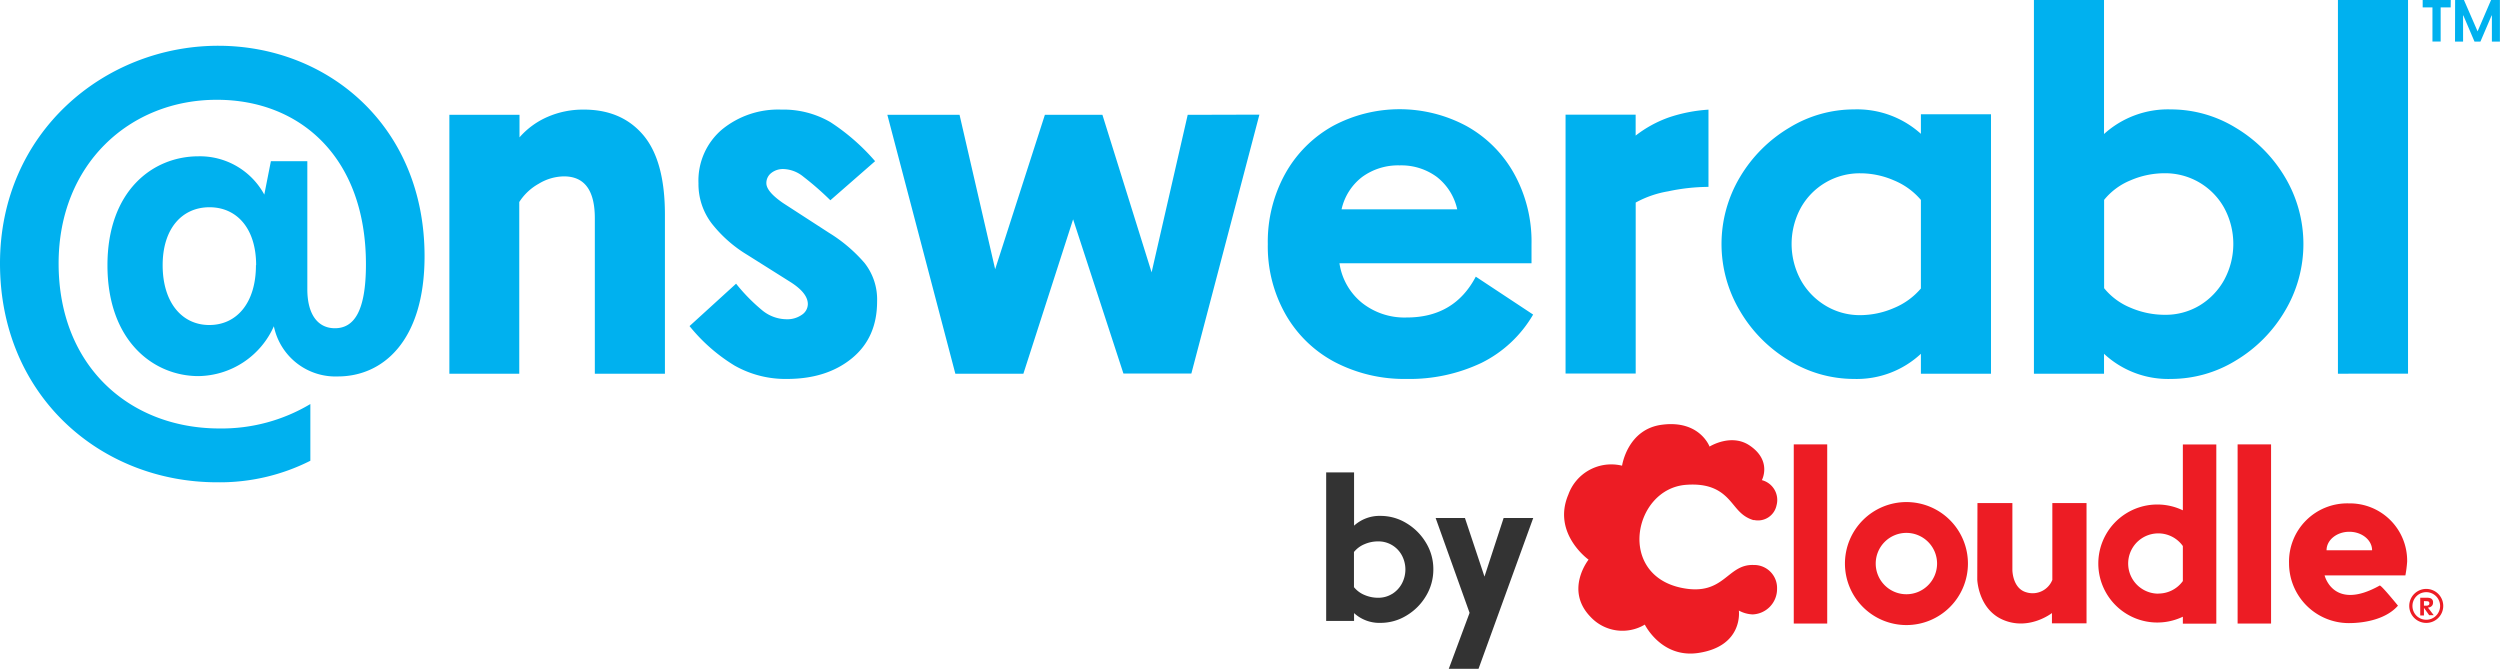
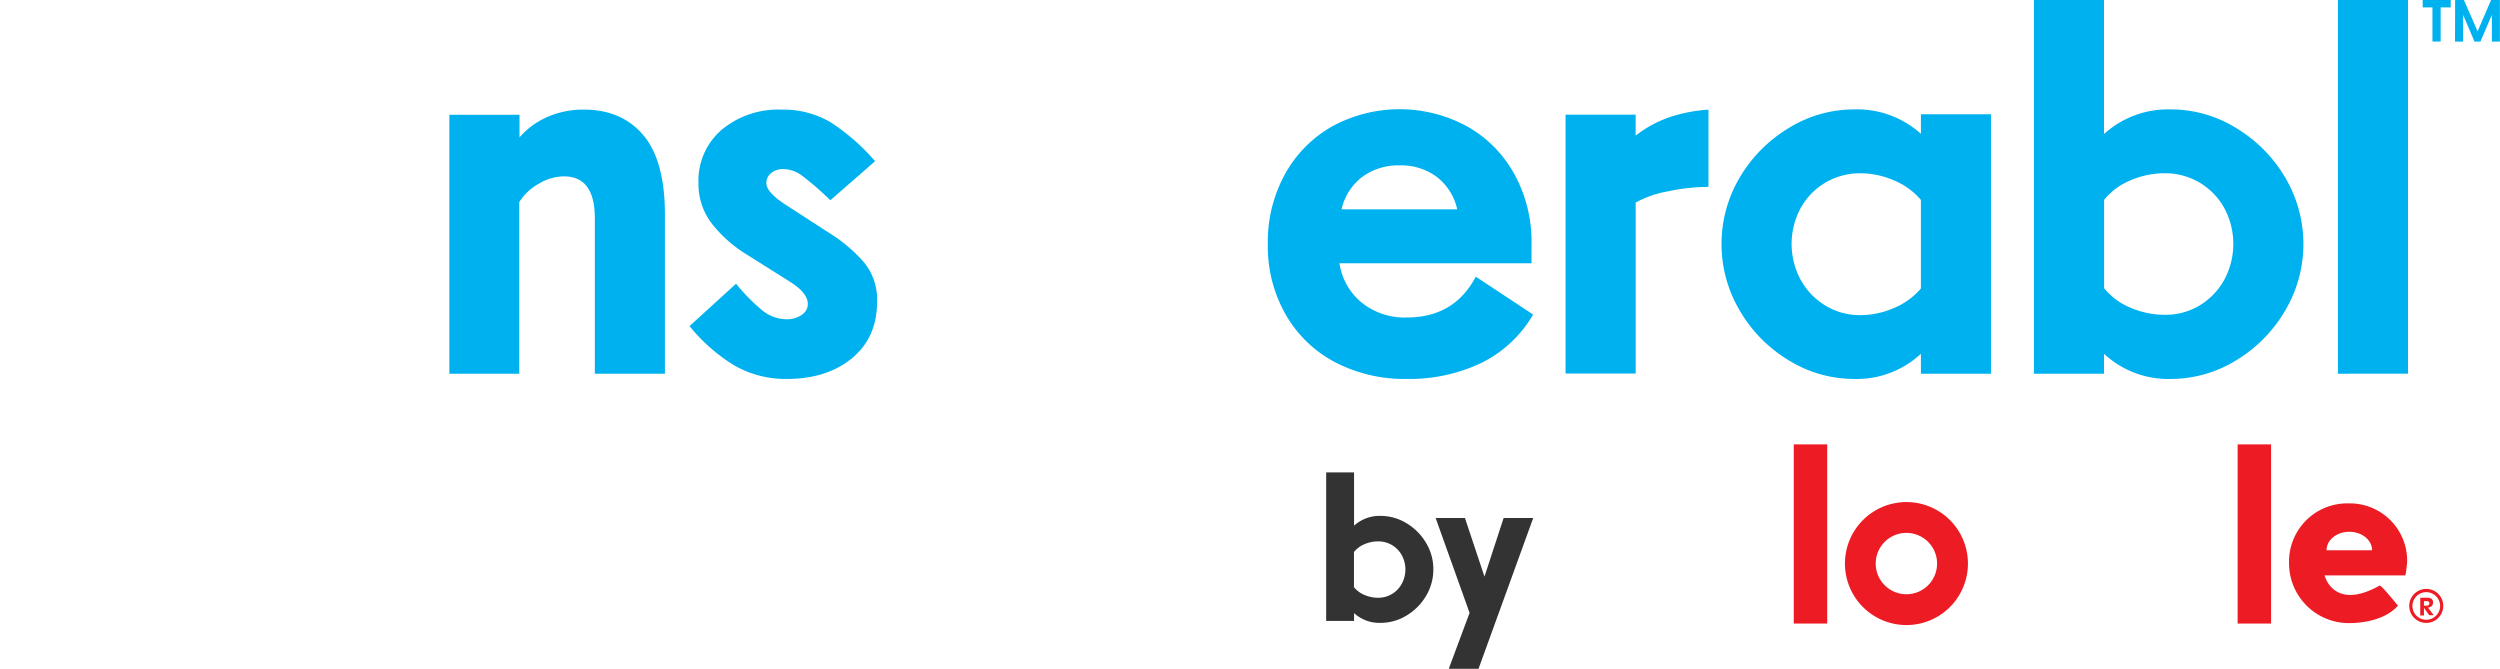
<svg xmlns="http://www.w3.org/2000/svg" viewBox="0 0 511.83 136.93">
  <defs>
    <style>
      .cls-1 {
        fill: #00b1ef;
      }

      .cls-2 {
        fill: #ed1c24;
      }

      .cls-3 {
        fill: #333;
      }
    </style>
  </defs>
  <g id="Layer_2" data-name="Layer 2">
    <g id="Layer_1-2" data-name="Layer 1">
      <g>
        <g>
          <path class="cls-1" d="M131.69,27.65q4.44,5.25,4.44,16.28V76.51H121.78V44.68q0-8.57-6.32-8.57a10.15,10.15,0,0,0-5.15,1.5,11.18,11.18,0,0,0-4,3.75V76.51H92v-53h14.36v4.61a16.15,16.15,0,0,1,5.84-4.23,18.06,18.06,0,0,1,7.23-1.45Q127.23,22.4,131.69,27.65Z" />
          <path class="cls-1" d="M164.47,36.17a6.77,6.77,0,0,0-4-1.56,3.86,3.86,0,0,0-2.57.81,2.59,2.59,0,0,0-1,2.09q0,1.71,3.43,4.07l9.42,6.1A31,31,0,0,1,177,53.84a12.06,12.06,0,0,1,2.57,7.88q0,7.4-5.14,11.62T161.2,77.58a21.1,21.1,0,0,1-10.82-2.74,35.66,35.66,0,0,1-9.21-8.08l9.53-8.68A37,37,0,0,0,156,63.49a7.94,7.94,0,0,0,5,1.87,5.17,5.17,0,0,0,3.16-.91,2.66,2.66,0,0,0,1.23-2.19q0-2.25-3.53-4.5L153,52.18a26.86,26.86,0,0,1-7.28-6.42A13.27,13.27,0,0,1,143,37.51a13.71,13.71,0,0,1,4.82-11,18.13,18.13,0,0,1,12.11-4.07A19.17,19.17,0,0,1,170,25a43,43,0,0,1,9.16,8L170,41A61.09,61.09,0,0,0,164.47,36.17Z" />
-           <path class="cls-1" d="M257.84,23.47l-13.93,53H230L219.7,44.9,209.52,76.51H195.59l-13.92-53h14.78l7.29,31.61,10.18-31.61H225.7l10.07,32.25,7.39-32.25Z" />
          <path class="cls-1" d="M313.88,64.4a25.11,25.11,0,0,1-10.61,9.91A34.28,34.28,0,0,1,288,77.58a30.76,30.76,0,0,1-14.68-3.43,25.07,25.07,0,0,1-10.07-9.7A28.13,28.13,0,0,1,259.56,50a28.77,28.77,0,0,1,3.58-14.46,25.17,25.17,0,0,1,9.75-9.75,28.92,28.92,0,0,1,27.32,0A25,25,0,0,1,310,35.58,28.67,28.67,0,0,1,313.55,50V53.9H274.23A12.84,12.84,0,0,0,278.84,62,14,14,0,0,0,288,65q9.75,0,14.14-8.36ZM286.55,33.86a12.47,12.47,0,0,0-7.66,2.36,11.49,11.49,0,0,0-4.23,6.64h23.68a11.53,11.53,0,0,0-4.18-6.64A12.24,12.24,0,0,0,286.55,33.86Z" />
          <path class="cls-1" d="M341.78,24a31.64,31.64,0,0,1,8-1.55V38.26a40.41,40.41,0,0,0-8.25.91,21,21,0,0,0-6.65,2.3v35H320.52v-53h14.35v4.29A24.24,24.24,0,0,1,341.78,24Z" />
          <path class="cls-1" d="M407.62,76.51H393.27V72.43a19.25,19.25,0,0,1-13.72,5.15,25.38,25.38,0,0,1-13.23-3.75A28.74,28.74,0,0,1,356.25,63.7a26.74,26.74,0,0,1,0-27.48,28.9,28.9,0,0,1,10.07-10.07,25.38,25.38,0,0,1,13.23-3.75,19.48,19.48,0,0,1,13.72,5v-4h14.35ZM387.75,63.06a14.47,14.47,0,0,0,5.52-4V40.93a14.45,14.45,0,0,0-5.52-4,17.28,17.28,0,0,0-6.91-1.45,13.79,13.79,0,0,0-12.16,7.07,15.48,15.48,0,0,0,0,14.79,14.09,14.09,0,0,0,5.09,5.25,13.53,13.53,0,0,0,7.07,1.93A17.45,17.45,0,0,0,387.75,63.06Z" />
          <path class="cls-1" d="M444.48,22.4a25.38,25.38,0,0,1,13.23,3.75,29,29,0,0,1,10.07,10.07,26.74,26.74,0,0,1,0,27.48,28.82,28.82,0,0,1-10.07,10.13,25.38,25.38,0,0,1-13.23,3.75,19.25,19.25,0,0,1-13.72-5.15v4.08H416.41V0h14.35V27.44A19.48,19.48,0,0,1,444.48,22.4Zm5.78,40.18a14.09,14.09,0,0,0,5.09-5.25,15.48,15.48,0,0,0,0-14.79,13.79,13.79,0,0,0-12.16-7.07,17.55,17.55,0,0,0-7,1.45,13.55,13.55,0,0,0-5.41,4V59a13.57,13.57,0,0,0,5.41,4,17.72,17.72,0,0,0,7,1.45A13.53,13.53,0,0,0,450.26,62.58Z" />
          <path class="cls-1" d="M478.65,76.51V0H493v76.5Z" />
        </g>
-         <path class="cls-1" d="M44.44,98.74C20.57,98.74,0,81,0,53.93,0,27.12,21.42,9.37,44.68,9.37c22.41,0,42.24,16.41,42.24,43.09,0,17.39-8.57,24.61-17.75,24.61a12.87,12.87,0,0,1-13.1-10.28A17.15,17.15,0,0,1,40.64,77C31.46,77,22,69.85,22,54.3,22,39.12,31.22,32,40.64,32a15,15,0,0,1,13.47,7.84L55.46,33h7.46V59.2c0,5.26,2.21,8,5.64,8,3.91,0,6.36-3.43,6.36-13.1,0-22-13.59-33.67-30.48-33.67C26.57,20.39,12,33.61,12,53.93c0,21.18,14.69,33.79,32.93,33.79a35.38,35.38,0,0,0,18.61-5V94.33A41.06,41.06,0,0,1,44.44,98.74Zm8-44.44c0-7.59-4-11.87-9.55-11.87S33.3,46.71,33.3,54.3s3.92,12.24,9.55,12.24S52.4,62,52.4,54.3Z" />
        <g>
          <path class="cls-1" d="M501.73,1.51h-2.05v7H498v-7h-2V0h5.75Z" />
          <path class="cls-1" d="M502.64,0h1.81l2.79,6.42L510,0h1.81V8.52h-1.64V3.17h-.06l-2.29,5.35h-1.21l-2.28-5.35h-.06V8.52h-1.65Z" />
        </g>
      </g>
      <g>
-         <path class="cls-2" d="M336.75,127.87a8.92,8.92,0,0,1-11.1-1.56c-5.38-5.52-.42-11.73-.42-11.73s-7.52-5.36-4.14-13.32a9.34,9.34,0,0,1,11-5.92v0s1.09-7.56,8.29-8.4C348,86,350,91.43,350,91.43s4.41-2.78,8.21-.22c4.64,3.13,2.5,7.09,2.5,7.09a4.19,4.19,0,0,1,3,5.17,3.87,3.87,0,0,1-4.57,3l-.2,0c-2.48-.76-3.39-2.47-4.88-4.11-1.71-1.88-4.06-3.47-8.9-3.1-10.76.84-14.22,18.57-.64,21.14,8.53,1.62,9.05-4.94,14.5-4.73a4.7,4.7,0,0,1,4.8,4.87,5.2,5.2,0,0,1-5,5.25A6.43,6.43,0,0,1,356,125s1,7.28-8.29,8.68c-7.61,1.14-11-5.87-11-5.87" />
        <rect class="cls-2" x="367.24" y="90.98" width="6.85" height="36.68" />
        <rect class="cls-2" x="458.11" y="90.98" width="6.85" height="36.68" />
        <path class="cls-2" d="M390.3,102.79a12.59,12.59,0,1,0,12.6,12.59,12.59,12.59,0,0,0-12.6-12.59Zm0,18.87a6.28,6.28,0,1,1,6.28-6.28h0A6.28,6.28,0,0,1,390.3,121.66Z" />
        <path class="cls-2" d="M492.82,115a11.73,11.73,0,0,0-11.93-11.94,11.92,11.92,0,0,0-12.25,12.25,12.25,12.25,0,0,0,12.23,12.26h0c3.72,0,7.83-1,10.07-3.57,0,0-3.46-4.28-3.74-4.12-9.51,5.32-11.28-2.08-11.28-2.08h16.54A23.78,23.78,0,0,0,492.82,115Zm-16.5-2.35c0-2.09,2.09-3.78,4.66-3.78s4.66,1.69,4.66,3.78Z" />
-         <path class="cls-2" d="M446.9,91v13.48a12.08,12.08,0,1,0,0,21.78v1.42h6.85V91Zm-5,30.54a6.17,6.17,0,1,1,5-9.75v7.17A6.16,6.16,0,0,1,441.88,121.52Z" />
-         <path class="cls-2" d="M404.85,103H412v13.69s0,3.77,2.85,4.57a4.35,4.35,0,0,0,5.33-2.54V103h7v24.61H420.1l0,.06v-2.16s-4.73,3.72-10.1,1.35c-5-2.21-5.19-8.2-5.19-8.2Z" />
      </g>
      <g>
        <path class="cls-3" d="M282.68,105.62a10.13,10.13,0,0,1,5.26,1.49,11.55,11.55,0,0,1,4,4,10.34,10.34,0,0,1,1.51,5.45,10.46,10.46,0,0,1-1.51,5.47,11.44,11.44,0,0,1-4,4,10.13,10.13,0,0,1-5.26,1.49,7.67,7.67,0,0,1-5.46-2v1.61h-5.71V96.72h5.71v10.9A7.77,7.77,0,0,1,282.68,105.62Zm2.3,16a5.63,5.63,0,0,0,2-2.09,6.14,6.14,0,0,0,0-5.88,5.43,5.43,0,0,0-4.83-2.81,7,7,0,0,0-2.79.57,5.46,5.46,0,0,0-2.16,1.6v7.2a5.46,5.46,0,0,0,2.16,1.6,7,7,0,0,0,2.79.57A5.36,5.36,0,0,0,285,121.6Z" />
        <path class="cls-3" d="M313.9,106.05l-11.2,30.88h-6.09l4.26-11.46-6.95-19.42h6l4,12,3.92-12Z" />
      </g>
      <g id="Reserved">
        <path class="cls-2" d="M495.5,122.38h1.37a1.92,1.92,0,0,1,.78.12.85.85,0,0,1,.47.85,1,1,0,0,1-.19.64,1.15,1.15,0,0,1-.86.4l1.19,1.56h-.93l-1.07-1.51V126h-.76Zm.76.68V124h.48q.63,0,.63-.48a.39.39,0,0,0-.18-.37,1.05,1.05,0,0,0-.43-.06Z" />
        <path class="cls-2" d="M499.89,124.06h-.32a2.84,2.84,0,0,1-4.84,2,2.84,2.84,0,0,1,0-4,2.84,2.84,0,0,1,4.84,2h.64a3.48,3.48,0,1,0-3.48,3.47,3.48,3.48,0,0,0,3.48-3.47Z" />
      </g>
    </g>
  </g>
</svg>